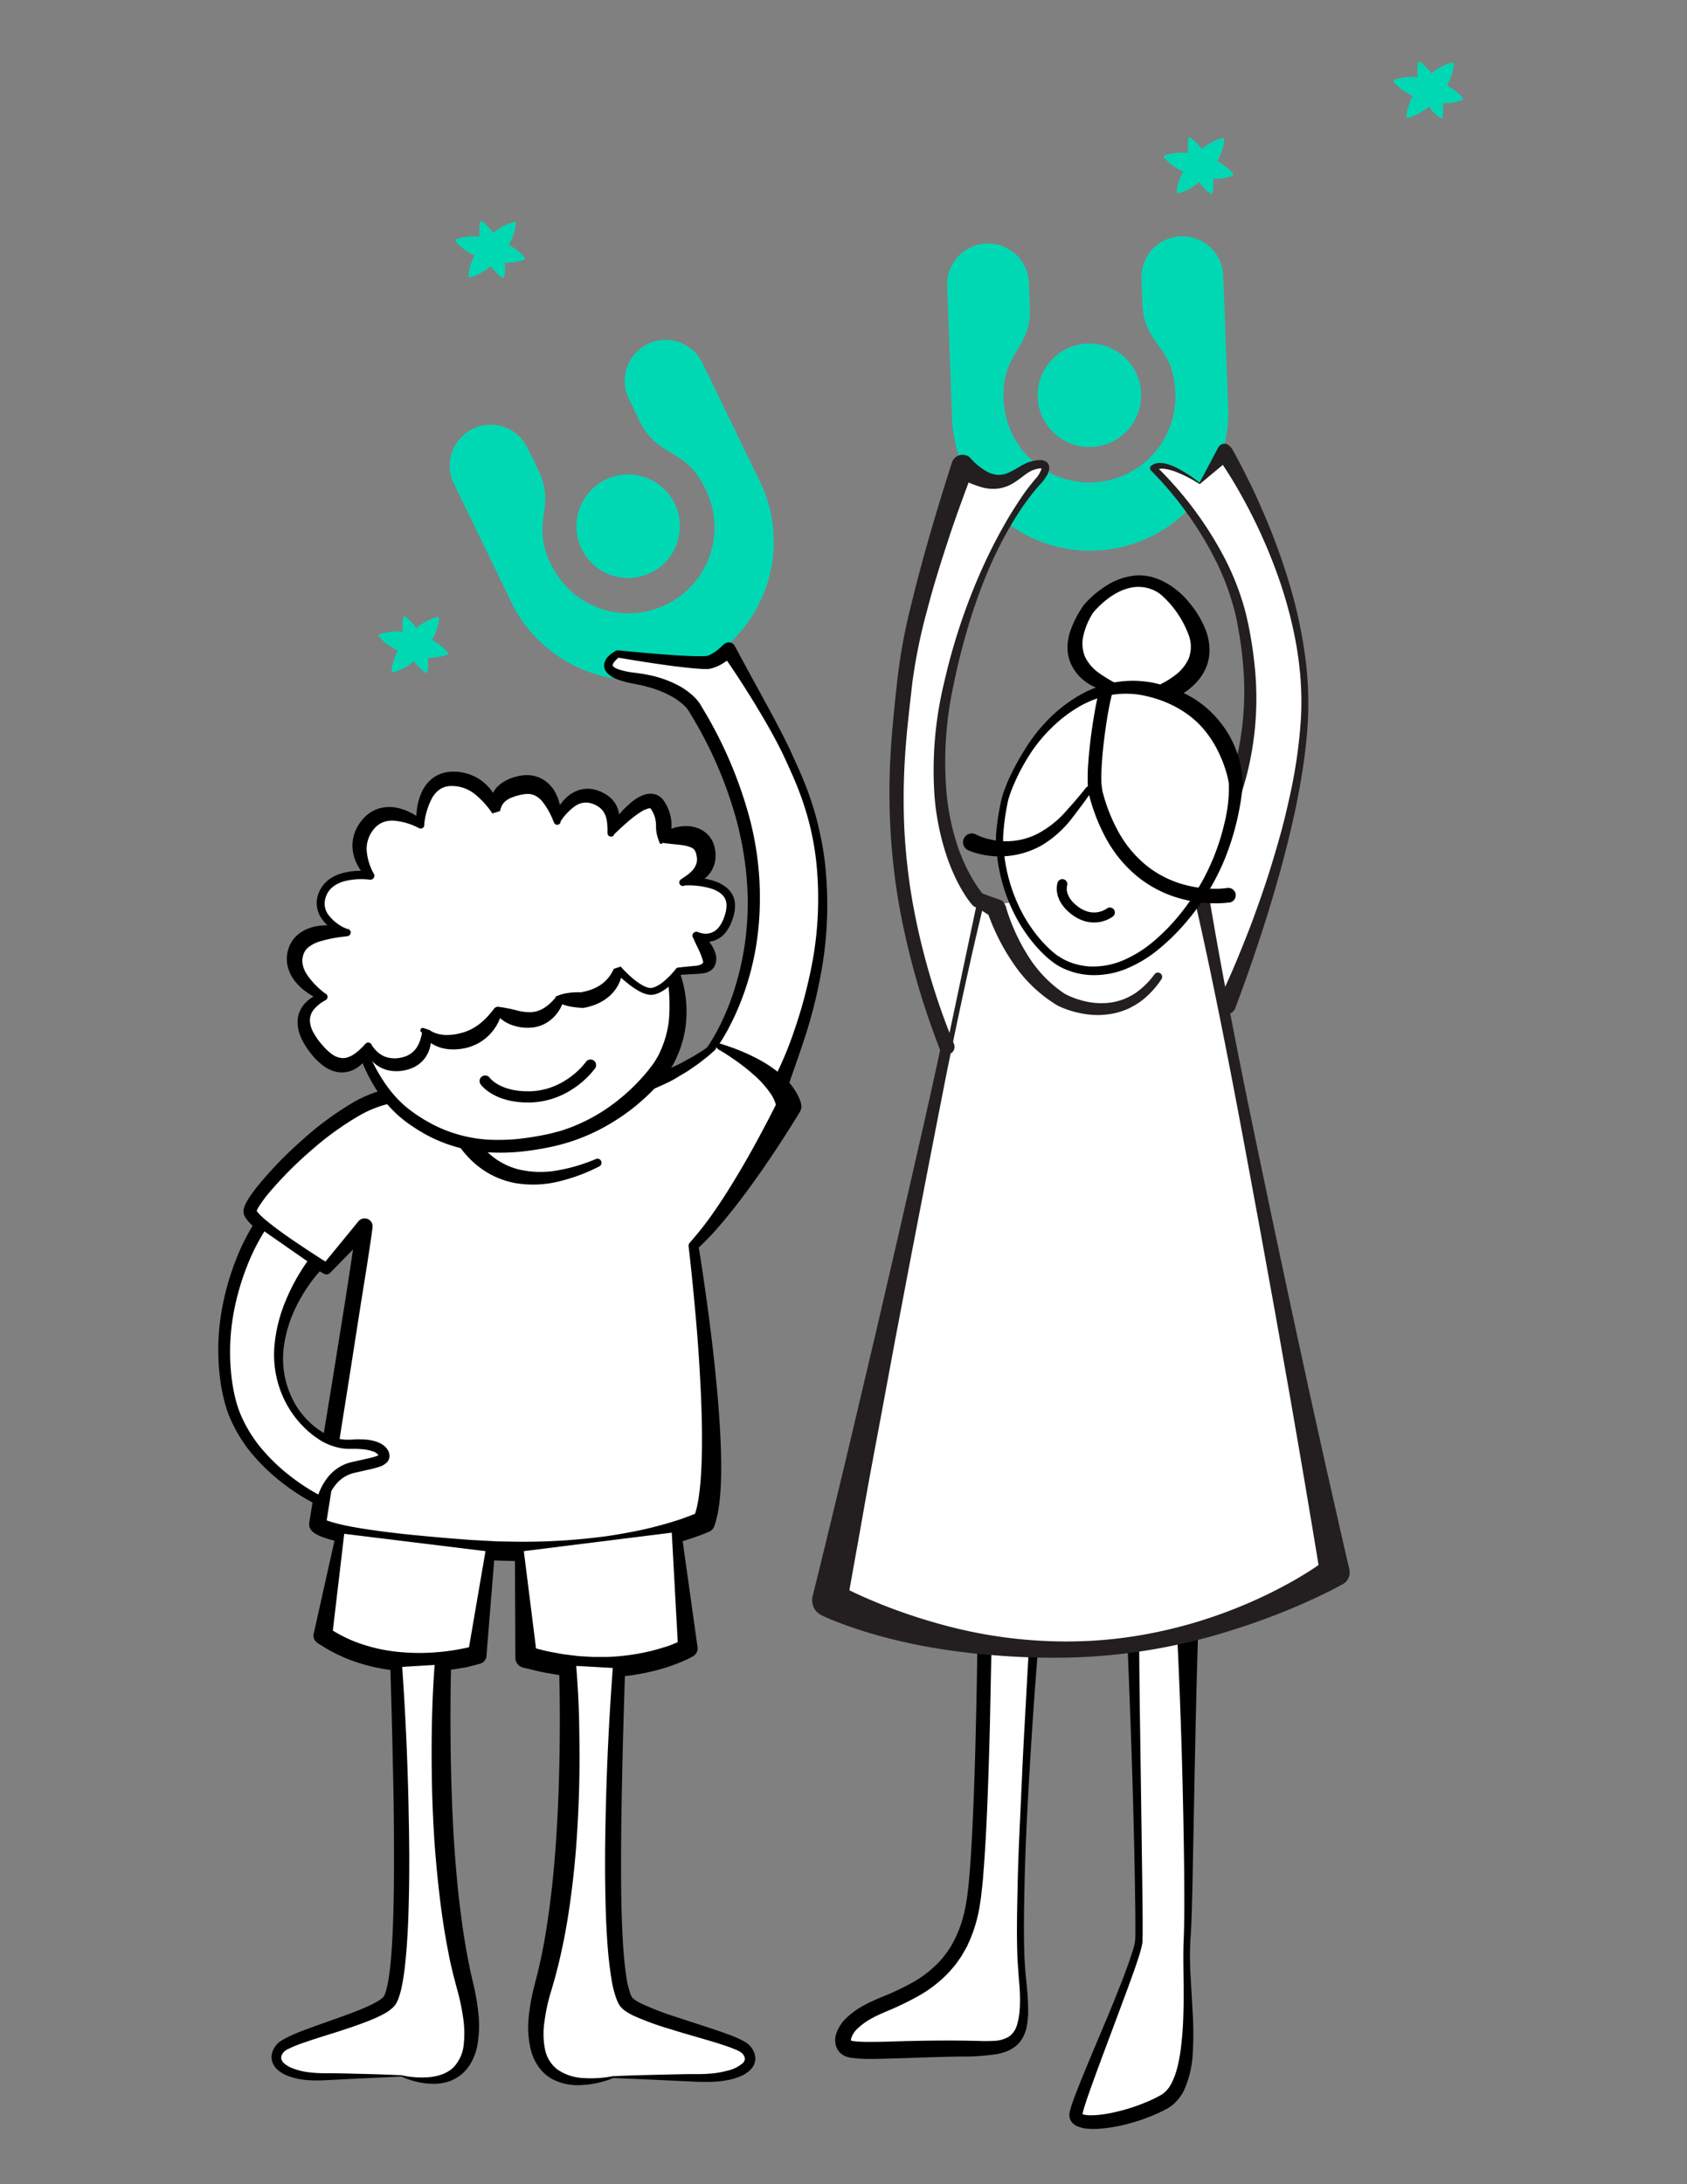
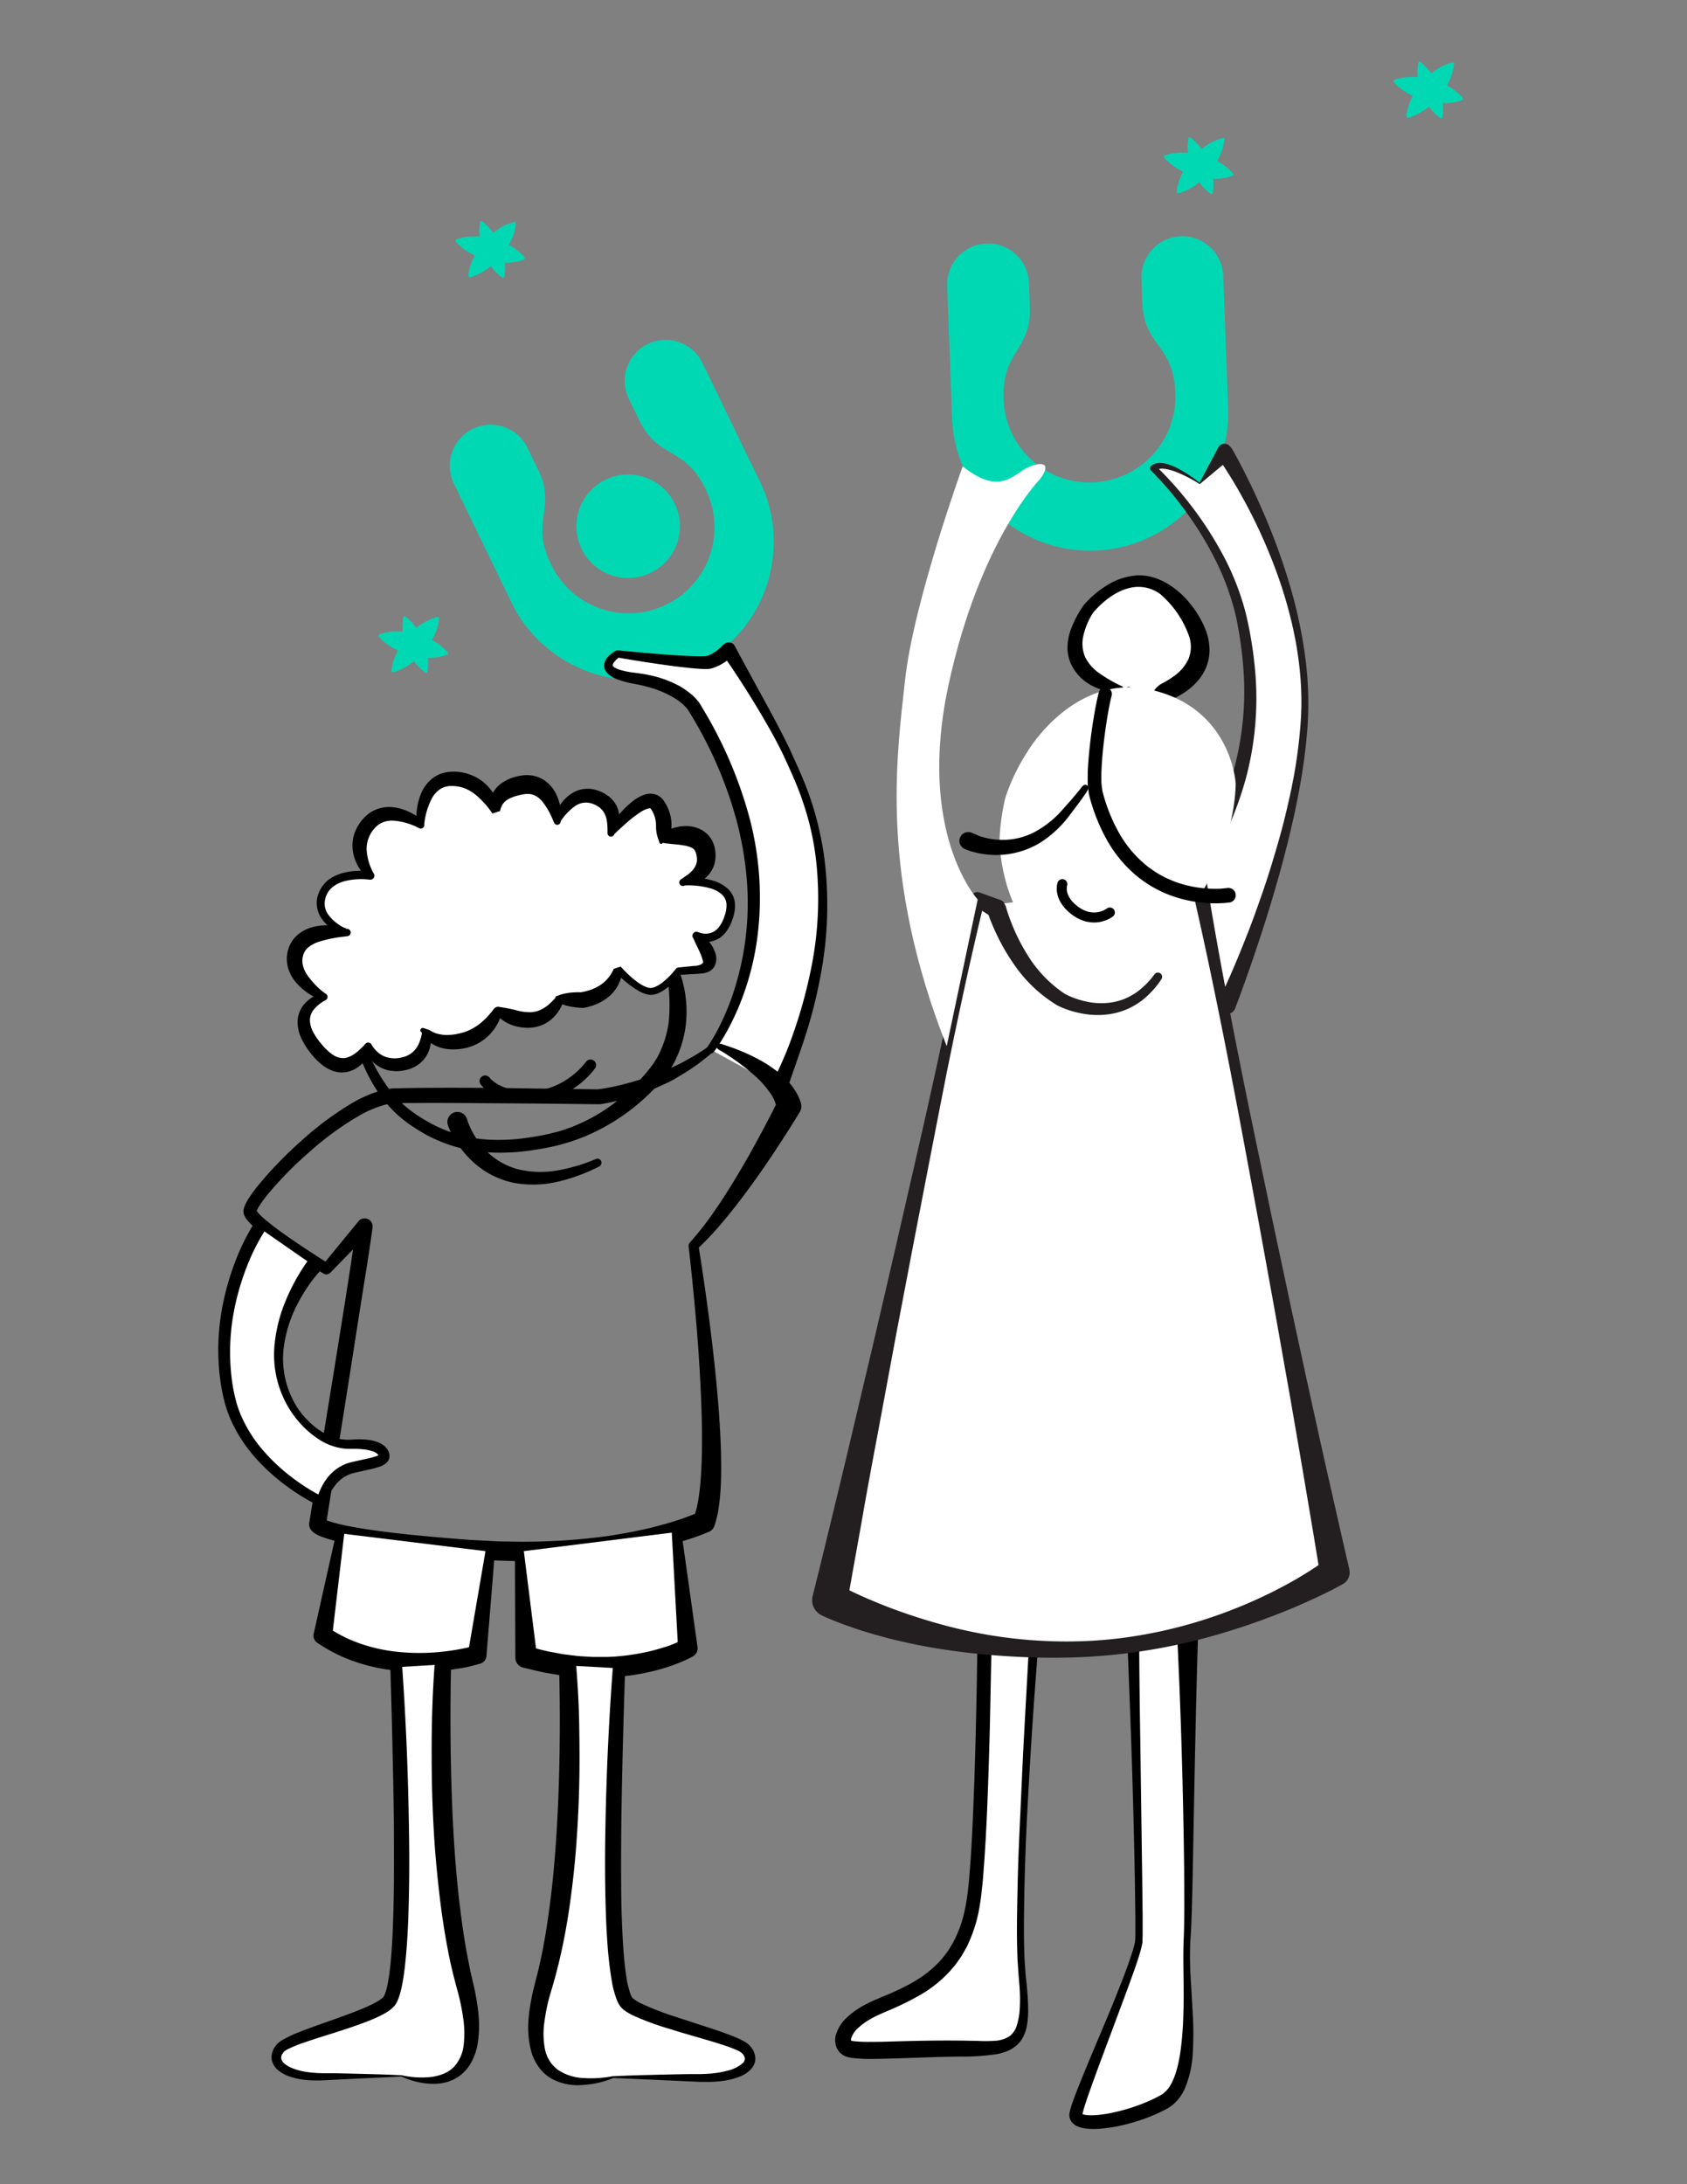
<svg xmlns="http://www.w3.org/2000/svg" id="Layer_1" data-name="Layer 1" viewBox="0 0 612 792">
  <rect x="0" y="0" width="612" height="792" fill="#808080" stroke="none" />
  <defs>
    <style>.cls-1{fill:#fff;}.cls-2{fill:#00d8b4;}.cls-3{fill:#231f20;}.cls-4,.cls-5{fill:none;stroke:#000;stroke-linecap:round;stroke-linejoin:round;}.cls-4{stroke-width:3.63px;}.cls-5{stroke-width:4.06px;}</style>
  </defs>
  <polygon class="cls-1" points="343.6 330.22 385.17 324.91 434.37 317.37 445.44 384.08 390 389.84 343.6 330.22" />
  <g id="ClubCollect_symbol" data-name="ClubCollect symbol">
    <path class="cls-2" d="M428.38,85.68h0a14.85,14.85,0,0,0-14.29,15.38l.33,8.92c.57,15.4,11.31,15,11.95,32.17a31.17,31.17,0,1,1-62.29,2.31c-.64-17.17,10.1-17.57,9.53-33l-.33-8.91A14.84,14.84,0,0,0,357.89,88.3h0a14.84,14.84,0,0,0-14.28,15.38l1.77,47.65a49.32,49.32,0,0,0,6.53,23,50.07,50.07,0,0,0,88.8-3.29,49.25,49.25,0,0,0,4.82-23.38L443.76,100A14.85,14.85,0,0,0,428.38,85.68Z" />
-     <circle class="cls-2" cx="395.22" cy="143.31" r="18.77" transform="translate(-5.04 14.74) rotate(-2.12)" />
  </g>
  <g id="ClubCollect_symbol-2" data-name="ClubCollect symbol">
    <path class="cls-2" d="M235,124.74h0a14.84,14.84,0,0,0-6.88,19.83l3.88,8c6.72,13.87,16.39,9.18,23.89,24.65a31.17,31.17,0,1,1-56.1,27.17c-7.49-15.46,2.18-20.15-4.54-34l-3.89-8a14.84,14.84,0,0,0-19.83-6.89h0a14.85,14.85,0,0,0-6.89,19.83l20.79,42.91a49.22,49.22,0,0,0,15.22,18.4,50.06,50.06,0,0,0,80-38.74,49.19,49.19,0,0,0-5-23.33l-20.8-42.93A14.84,14.84,0,0,0,235,124.74Z" />
    <circle class="cls-2" cx="227.87" cy="190.84" r="18.77" transform="translate(-60.4 118.43) rotate(-25.85)" />
  </g>
  <path class="cls-1" d="M430.65,573s1.21,113.31,0,130.18,4.82,51.83-8.44,59.06-31.94,9.65-31.94,4.82,22.3-55.44,22.9-63.28-2.44-127.16-2.44-127.16" />
  <path d="M435.32,572.94c-1.39,35.09-1.92,70.15-2.62,105.23q-.12,6.57-.31,13.16c-.05,2.19-.15,4.39-.22,6.59s-.26,4.46-.38,6.58a123.56,123.56,0,0,0,.18,13l.75,13.17a117.07,117.07,0,0,1,0,13.38,37.6,37.6,0,0,1-3.06,13.63,15.89,15.89,0,0,1-4.9,6.06l-.87.56-.44.28-.38.2c-.51.26-1,.53-1.54.78-1,.51-2.07,1-3.12,1.43a68.27,68.27,0,0,1-13,4,53.16,53.16,0,0,1-6.86.92,26.82,26.82,0,0,1-3.59,0,12.56,12.56,0,0,1-4-.85,5.13,5.13,0,0,1-2.36-1.87,3.87,3.87,0,0,1-.64-1.86,3,3,0,0,1,0-.81c0-.21.06-.5.1-.65a29.71,29.71,0,0,1,1-3.45c.75-2.13,1.55-4.18,2.37-6.23,3.27-8.18,6.73-16.23,10.11-24.32,1.7-4,3.32-8.1,4.93-12.16s3.13-8.17,4.42-12.27c.32-1,.6-2.06.81-3a19.48,19.48,0,0,0,.18-3v-6.54l-.18-13.14q-.48-26.26-1.41-52.55t-2.09-52.55a2.52,2.52,0,0,1,5-.24s0,.08,0,.12q0,26.3.44,52.59l.73,52.59.15,13.16c0,2.2,0,4.38,0,6.6l-.05,1.7c0,.29,0,.55,0,.87s-.08.64-.14.93c-.23,1.17-.52,2.25-.84,3.32-1.28,4.28-2.84,8.38-4.32,12.52l-4.6,12.34c-3.05,8.22-6.18,16.42-9.1,24.63-.73,2.05-1.44,4.11-2.07,6.15a29.38,29.38,0,0,0-.75,2.87,1.26,1.26,0,0,0,0,.16s0,.11,0,0a.92.92,0,0,0-.11-.33c-.12-.18-.05,0,.25,0a8.36,8.36,0,0,0,2.42.36,27.29,27.29,0,0,0,3-.1,47.34,47.34,0,0,0,6.15-1,68.19,68.19,0,0,0,12-3.88c1-.41,1.92-.85,2.85-1.32.47-.23.92-.47,1.38-.72l.35-.18.26-.16.52-.32a10.69,10.69,0,0,0,3.31-4c1.76-3.39,2.64-7.57,3.25-11.75a121.14,121.14,0,0,0,1-12.88c.16-4.35.14-8.73.08-13.11s-.13-8.79,0-13.25c.11-2.25.18-4.34.21-6.54s.07-4.37.06-6.56q0-6.56-.05-13.13c-.42-35-1.55-70.09-3.61-105.11h0a4.68,4.68,0,0,1,9.34-.55A3.53,3.53,0,0,1,435.32,572.94Z" />
  <path class="cls-1" d="M376.21,579s-8.34,110.41-5.4,137.4-3.43,26.5-22.57,26.5-36.31,1.47-40.24,0-2.94-9.33,10.8-15.21,31.4-12.27,34.84-40.24S357.56,573,357.56,573" />
  <path d="M378.18,579.14q-2.34,25.86-4,51.82-.82,13-1.5,25.93t-1,26c-.16,8.64-.38,17.31-.06,25.91l.05,1.61.11,1.6.23,3.19c.06,1.06.21,2.16.32,3.24s.23,2.18.31,3.27c.19,2.19.34,4.39.34,6.63a29.6,29.6,0,0,1-.59,6.88,14.35,14.35,0,0,1-1.29,3.51,10.16,10.16,0,0,1-2.52,3.11,12.68,12.68,0,0,1-3.41,2,21.85,21.85,0,0,1-3.54,1,84.36,84.36,0,0,1-13.34.89c-8.61.08-17.22.51-25.92.73-2.18.05-4.36.12-6.58.11a50.54,50.54,0,0,1-7-.4,6.61,6.61,0,0,1-1.05-.22l-.59-.17-.3-.09-.35-.16a5.32,5.32,0,0,1-1.33-.84,4.61,4.61,0,0,1-1.09-1.2c-.15-.22-.3-.45-.43-.68s-.19-.48-.28-.72a5.35,5.35,0,0,1-.22-.72l-.1-.71a5.51,5.51,0,0,1-.06-.7l0-.64a5.86,5.86,0,0,1,.19-1.24,13.84,13.84,0,0,1,4.38-6.82,29.07,29.07,0,0,1,5.87-4.13l1.55-.82,1.57-.72c1.06-.51,2-.89,3-1.32a98.76,98.76,0,0,0,11.45-5.38,41.3,41.3,0,0,0,9.62-7.42,34.36,34.36,0,0,0,6.57-10.1c3.39-7.46,4.09-16,4.74-24.56s1-17.22,1.34-25.87.58-17.29.78-26q.63-25.95.67-51.94h0a2.67,2.67,0,0,1,5.33,0v0q-.15,13-.4,26l-.53,26q-.32,13-.81,26c-.32,8.67-.75,17.35-1.39,26-.18,2.18-.3,4.34-.55,6.53s-.42,4.36-.82,6.6a52.59,52.59,0,0,1-3.61,13.11l-.7,1.57a12.36,12.36,0,0,1-.76,1.55c-.57,1-1.13,2-1.72,3l-2,2.85c-.72.91-1.5,1.77-2.25,2.66a46.26,46.26,0,0,1-10.76,8.56,106.46,106.46,0,0,1-12,5.84c-1,.43-2,.86-2.91,1.29l-1.38.64-1.32.72a23.9,23.9,0,0,0-4.72,3.34,8.63,8.63,0,0,0-2.64,3.89,1.25,1.25,0,0,0,0,.82h0s0,0,0,0,0,0,0,0h.09l.2.05a3,3,0,0,0,.53.1,45.42,45.42,0,0,0,6,.27c2.12,0,4.27,0,6.42-.09,8.63-.26,17.34-.46,26.07-.37,2.17,0,4.33.09,6.45.1A54,54,0,0,0,361,740a11,11,0,0,0,5.09-1.56,7.69,7.69,0,0,0,2.86-4.24,26,26,0,0,0,1-6,58.7,58.7,0,0,0,0-6.36c-.11-2.14-.34-4.24-.49-6.44l-.23-3.28-.11-1.65-.05-1.63c-.31-8.73-.06-17.4.12-26.08s.6-17.34,1-26,.77-17.33,1.22-26l2.87-51.95a2,2,0,0,1,3.95.22v.08Z" />
  <path class="cls-1" d="M257.77,380.56s38.91-50.4-5.84-124c0,0-4.47-8.08-21.55-10.59s-6.27-8.85-6.27-8.85,29.62,4.07,33.31,3a18.5,18.5,0,0,0,6.88-4.43s16.62,26.88,22,39c5.41,12.32,26.58,50.92-3.62,119.52" />
  <path d="M256.62,379.67a67.09,67.09,0,0,0,5.17-9.13,91,91,0,0,0,4-9.82,103.55,103.55,0,0,0,4.7-20.62,105.11,105.11,0,0,0,.43-21.13,122.91,122.91,0,0,0-3.55-20.86,148.55,148.55,0,0,0-16.74-39l-.69-1.16a4.55,4.55,0,0,0-.26-.41c-.1-.14-.18-.27-.3-.42a14.24,14.24,0,0,0-1.57-1.66,22,22,0,0,0-3.95-2.82,38.37,38.37,0,0,0-9.42-3.71c-.83-.23-1.66-.45-2.52-.6s-1.65-.35-2.61-.52a31.49,31.49,0,0,1-5.54-1.55,11,11,0,0,1-2.8-1.58,5.29,5.29,0,0,1-1.3-1.48,3.73,3.73,0,0,1-.5-2.26,5.39,5.39,0,0,1,1.79-3.21,12.29,12.29,0,0,1,2.51-1.75h0a1.15,1.15,0,0,1,.72-.16h.08c6.91.7,13.84,1.32,20.75,1.78,3.43.2,6.94.42,10.21.33.4,0,.78,0,1.11-.08a2.51,2.51,0,0,0,.71-.19,11.28,11.28,0,0,0,1.88-1,16.46,16.46,0,0,0,1.83-1.34,17.15,17.15,0,0,0,1.61-1.54h0l.64-.43a2.45,2.45,0,0,1,3.4.64,2.53,2.53,0,0,1,.13.22c3.35,6.23,6.71,12.41,10.1,18.59s6.74,12.37,9.82,18.78l2.19,4.83c.72,1.6,1.46,3.21,2.15,4.85,1.4,3.26,2.66,6.59,3.75,10a104.31,104.31,0,0,1,2.78,10.3c.77,3.48,1.42,7,1.84,10.52a136.72,136.72,0,0,1-1.64,42.48,173.91,173.91,0,0,1-5.24,20.65c-2.17,6.77-4.61,13.43-6.91,20.19a3,3,0,0,1-5.72-1.95,3.43,3.43,0,0,1,.19-.44l0,0a127.26,127.26,0,0,0,8.22-19.14,170.2,170.2,0,0,0,5.61-20,127.21,127.21,0,0,0,2.44-41.35,101.37,101.37,0,0,0-4.36-20.29q-1.6-4.94-3.66-9.73c-.68-1.6-1.4-3.19-2.12-4.79l-1.1-2.41-1.1-2.34c-3.07-6.23-6.6-12.3-10.25-18.27s-7.5-11.86-11.51-17.59l4.16.43h0a23.88,23.88,0,0,1-2.29,1.91,23.43,23.43,0,0,1-2.49,1.59,15.75,15.75,0,0,1-2.84,1.21,6.89,6.89,0,0,1-1.84.34c-.54,0-1,0-1.49,0-3.7-.14-7.12-.61-10.61-1-7-.93-13.83-2-20.71-3.18l.8-.16h0a9.57,9.57,0,0,0-1.71,1.59,2.44,2.44,0,0,0-.73,1.45.64.64,0,0,0,.16.32,2.72,2.72,0,0,0,.56.46,8.47,8.47,0,0,0,2,.84,28.36,28.36,0,0,0,4.95,1c.83.09,1.81.26,2.71.38s1.85.31,2.77.5a39.63,39.63,0,0,1,10.76,3.81,26.88,26.88,0,0,1,4.86,3.39,17.69,17.69,0,0,1,2.16,2.24c.17.2.34.44.51.67s.37.57.46.73l.68,1.16A153.55,153.55,0,0,1,272,296.93a112.79,112.79,0,0,1,2.65,43.71A98.87,98.87,0,0,1,269.21,362,93,93,0,0,1,264.76,372c-.83,1.63-1.74,3.23-2.7,4.8a52.47,52.47,0,0,1-3.14,4.63,1.45,1.45,0,0,1-2.34-1.72Z" />
  <path class="cls-1" d="M445.11,364.16s29.25-66.51,28.24-112.06-29.08-87.93-29.08-87.93l-9,11.14s-12.51-9.22-16.78-5.56c0,0,25.69,23.92,32.23,55.41,10.48,50.46-10.33,76.73-16.31,92.21L443,361.16l41.17,208.78s-39.26,26.37-92.59,28.13-90.52-17.91-90.52-17.91l53.61-254,6.87,3.41s6.33,22.68,23.37,32.94c0,0,21.25,11.86,35.23-8.33" />
  <path class="cls-3" d="M442.11,362.84c3.75-7.75,7.14-15.83,10.31-23.93,1.6-4,3.08-8.14,4.53-12.24s2.84-8.24,4.12-12.4,2.51-8.34,3.66-12.53,2.15-8.44,3.09-12.69a182.46,182.46,0,0,0,3.92-25.74c1.48-17.29-1.58-34.71-7-51.17a190.78,190.78,0,0,0-9.92-24c-1.91-3.89-4-7.7-6.14-11.44-1.1-1.87-2.22-3.71-3.38-5.54s-2.38-3.63-3.58-5.29h0l4.85.23-11.24,9.37h0a.18.18,0,0,1-.24,0h0a50,50,0,0,0-8.15-4.23,19.4,19.4,0,0,0-4.27-1.21c-1.4-.21-2.82-.05-3.45.65h0l0-1.81a131.71,131.71,0,0,1,24.44,32.36,95.26,95.26,0,0,1,7.68,18.95c.48,1.64.87,3.32,1.24,5s.7,3.32,1,5c.59,3.35,1.11,6.71,1.45,10.1A112.67,112.67,0,0,1,452.3,281a123.25,123.25,0,0,1-6.85,19.33c-1.38,3.12-2.85,6.17-4.31,9.19s-2.9,6-4,8.92h0l.14-1.64c3.38,21.2,7.34,42.29,11.48,63.33s8.61,42,13,63l6.71,31.48,6.83,31.45c2.33,10.47,4.61,20.95,7,31.41s4.71,20.94,7.18,31.39h0l.1.79a4.79,4.79,0,0,1-2.38,4.73c-1.05.59-1.92,1-2.86,1.54s-1.85.95-2.77,1.4c-1.85.92-3.69,1.81-5.55,2.65-3.72,1.7-7.45,3.33-11.24,4.81-7.53,3-15.22,5.62-23,7.9a212.88,212.88,0,0,1-47.72,8.12c-8.07.42-16.14.39-24.21,0s-16.15-1.09-24.2-2.21a208.56,208.56,0,0,1-24-4.71c-3.95-1.05-7.9-2.19-11.8-3.52-1.95-.67-3.9-1.36-5.84-2.12-1-.37-1.94-.76-2.92-1.16l-1.47-.64c-.5-.22-.95-.42-1.56-.72h0l-.31-.17a6.07,6.07,0,0,1-2.95-6.78c2.64-10.49,5.17-21,7.72-31.53s5.06-21,7.55-31.57l7.46-31.59,7.34-31.62,7.24-31.63,3.61-15.82,3.52-15.84c4.63-21.13,9.06-42.31,12.87-63.61a2.52,2.52,0,0,1,2.93-2.05,3,3,0,0,1,.6.18l.16.08h0l7.26,2.63a2.19,2.19,0,0,1,1.17,1l.63,1.17h0c.36,1.39.9,3,1.44,4.49s1.17,3,1.82,4.49a67.87,67.87,0,0,0,4.54,8.56,45.34,45.34,0,0,0,13,13.84l.48.32s.26.15.4.23l1,.5c.71.33,1.43.63,2.17.9a30.84,30.84,0,0,0,4.53,1.3,25.05,25.05,0,0,0,9.29.24,23.32,23.32,0,0,0,4.46-1.26,25.5,25.5,0,0,0,4.11-2.22,29.32,29.32,0,0,0,6.76-6.72h0a1.54,1.54,0,0,1,2.52,1.76,32.73,32.73,0,0,1-7.21,7.85,28.23,28.23,0,0,1-4.67,2.81,26.51,26.51,0,0,1-5.2,1.75,29.24,29.24,0,0,1-10.87.25,35.12,35.12,0,0,1-5.27-1.25c-.87-.27-1.72-.58-2.57-.92-.42-.17-.84-.36-1.27-.55l-.72-.36-.59-.36a50.82,50.82,0,0,1-15.33-14.79,74.54,74.54,0,0,1-5.39-9.1q-1.18-2.37-2.22-4.8c-.69-1.66-1.31-3.23-1.9-5.08h0l1.8,2.17-6.49-4.19h0l3.69-1.79c-5.13,21-9.63,42.18-13.94,63.38L340.1,406,337,421.92l-6.16,31.87-6.07,31.88-5.93,31.91c-2,10.64-4,21.27-5.86,31.93s-3.85,21.3-5.68,32l-3.26-7h0c.27.16.72.4,1.11.61l1.23.64c.83.43,1.68.85,2.53,1.26,1.71.83,3.45,1.62,5.21,2.39,3.53,1.52,7.1,3,10.74,4.31a203.26,203.26,0,0,0,22.33,6.78,169.41,169.41,0,0,0,46.61,4.56,157.53,157.53,0,0,0,23.31-2.74,168,168,0,0,0,22.69-6,174.85,174.85,0,0,0,21.64-9c3.48-1.76,6.93-3.58,10.25-5.58,1.66-1,3.31-2,4.92-3.08q1.2-.8,2.37-1.62c.76-.53,1.58-1.13,2.2-1.62L478.89,571h0c-1.68-10.6-3.49-21.17-5.27-31.76s-3.62-21.15-5.44-31.72l-5.62-31.69-5.75-31.67c-3.91-21.09-7.76-42.2-11.91-63.25s-8.5-42.05-13.43-62.95a2.6,2.6,0,0,1,.09-1.49l.06-.14h0C433,313,434.53,310,436,307s3-5.94,4.43-8.93a118,118,0,0,0,7-18.38,108.16,108.16,0,0,0,3.49-39c-.26-3.29-.7-6.56-1.2-9.83-.25-1.64-.57-3.26-.86-4.89s-.65-3.21-1.08-4.79a92.46,92.46,0,0,0-7-18.41,123.19,123.19,0,0,0-10.34-16.93,125.13,125.13,0,0,0-12.82-15.16l-.06-.06a1.18,1.18,0,0,1,0-1.66l.11-.09h0a4.83,4.83,0,0,1,2.81-1,9.14,9.14,0,0,1,2.6.3,21.54,21.54,0,0,1,4.48,1.81,51.53,51.53,0,0,1,7.79,5.2l-.26,0h0l6.86-12.92a2.55,2.55,0,0,1,3.45-1.06,2.58,2.58,0,0,1,.66.51l.73.78h0c1.18,2,2.2,3.94,3.24,5.92s2,3.94,3,5.93c2,4,3.78,8,5.53,12.05a230.59,230.59,0,0,1,9.07,24.85,172,172,0,0,1,5.71,25.81,127,127,0,0,1,1,26.43c-1.27,17.62-5.14,34.86-9.74,51.8q-3.51,12.7-7.65,25.24c-2.76,8.36-5.64,16.62-8.8,24.94a3.28,3.28,0,1,1-6.13-2.32,2,2,0,0,1,.11-.26Z" />
  <path class="cls-1" d="M406.64,250S379.22,245,394.77,221c0,0,19.07-24.17,36.21,1.88,14.77,22.47-12.51,29.7-12.51,29.7l-9.23-2.3" />
  <path d="M406.42,251.22a19.71,19.71,0,0,1-5.22-.66,22.2,22.2,0,0,1-5-1.9,16.83,16.83,0,0,1-7.79-8.16,14.47,14.47,0,0,1-1.15-5.8,19.1,19.1,0,0,1,.91-5.56,37.66,37.66,0,0,1,4.74-9.37l0-.07.08-.1a36.37,36.37,0,0,1,8.42-7.26,23.58,23.58,0,0,1,10.75-3.67,17.9,17.9,0,0,1,5.87.6,23,23,0,0,1,5.38,2.31,29.89,29.89,0,0,1,8.48,7.5A35,35,0,0,1,437.6,229a20.37,20.37,0,0,1,1.16,6.07,16.28,16.28,0,0,1-1,6.41,17.93,17.93,0,0,1-3.3,5.48,23.41,23.41,0,0,1-4.56,4,32.34,32.34,0,0,1-5.1,2.75,7.12,7.12,0,0,1-2.78.73,6.07,6.07,0,0,1-3.21-.72h0a1.31,1.31,0,0,1-.59,0h0L409,251.4a1.21,1.21,0,0,1,.58-2.34l9.23,2.29h-.6a7.2,7.2,0,0,1,1.73-2.39,8,8,0,0,1,2-1.33,29.66,29.66,0,0,0,3.91-2.45,15.77,15.77,0,0,0,5.33-6.29,11.88,11.88,0,0,0,.26-8,36,36,0,0,0-10.48-15.43,13.26,13.26,0,0,0-8.48-2.64c-6.1.25-11.93,4.63-16,9.43l.12-.17a26.25,26.25,0,0,0-3.55,8.29,12.56,12.56,0,0,0,.59,7.83,15.44,15.44,0,0,0,5.29,6,52,52,0,0,0,7.93,4.58l.09,0a1.23,1.23,0,0,1,.56,1.65A1.21,1.21,0,0,1,406.42,251.22Z" />
  <path class="cls-1" d="M372.7,272.62s17.07-29.3,45.64-22.32,29.93,33.81,29.93,33.81.55,28.85-23.18,53.41c-23.93,24.76-42,10.36-42,10.36s-18.37-12.24-20.41-41.34c-.4-5.73,1.49-15.48,2.12-17.54A71.66,71.66,0,0,1,372.7,272.62Z" />
-   <path d="M371.65,272a59.09,59.09,0,0,1,8.16-10.61,52.42,52.42,0,0,1,10.47-8.48A40.18,40.18,0,0,1,403,247.7a37.71,37.71,0,0,1,13.89-.37,29.42,29.42,0,0,1,3.41.7c1.12.26,2.23.59,3.33.95s2.18.79,3.28,1.18,2.15.91,3.18,1.48a35.48,35.48,0,0,1,6,3.77,34.86,34.86,0,0,1,5.19,4.82,37.42,37.42,0,0,1,9.05,18.84c.19,1.15.34,2.31.44,3.49l.05.91a7.64,7.64,0,0,1,0,1.07c0,.6-.09,1.17-.15,1.74a95.24,95.24,0,0,1-6.69,26,84.62,84.62,0,0,1-14.11,22.58,77.51,77.51,0,0,1-9.56,9.35,46.13,46.13,0,0,1-11.55,7,30.87,30.87,0,0,1-13.46,2.34,27.12,27.12,0,0,1-6.78-1.31,26.34,26.34,0,0,1-3.21-1.31,18.82,18.82,0,0,1-3.07-1.85l.1.07a34.81,34.81,0,0,1-4.17-3.56,48.54,48.54,0,0,1-3.61-4,56.12,56.12,0,0,1-5.91-8.9A62.27,62.27,0,0,1,362,312.47c-.26-1.76-.46-3.52-.59-5.28a33.55,33.55,0,0,1,0-5.4A85.35,85.35,0,0,1,363,291.31c.18-.88.37-1.72.63-2.65s.55-1.7.87-2.53c.62-1.67,1.31-3.31,2.07-4.9A83.85,83.85,0,0,1,371.65,272Zm2.1,1.31a73.83,73.83,0,0,0-5,9q-1.09,2.33-2,4.72c-.3.79-.55,1.6-.81,2.4s-.39,1.61-.56,2.44A83.37,83.37,0,0,0,364,302a31.15,31.15,0,0,0,0,5c.14,1.7.34,3.4.6,5.08A59.42,59.42,0,0,0,371,331.34a53.27,53.27,0,0,0,5.67,8.42,46.37,46.37,0,0,0,3.42,3.72,32.49,32.49,0,0,0,3.77,3.2l.05,0,.05,0a17.14,17.14,0,0,0,2.55,1.5,23.52,23.52,0,0,0,2.85,1.14,23.85,23.85,0,0,0,6,1.12,27.79,27.79,0,0,0,12.1-2.23,43.08,43.08,0,0,0,10.71-6.61,70.67,70.67,0,0,0,9-9,81.58,81.58,0,0,0,17-34A53.87,53.87,0,0,0,445.82,286c0-.52,0-1,0-1.53a3.2,3.2,0,0,0-.06-.56l-.13-.72c-.18-1-.42-2-.7-2.95s-.6-1.94-.94-2.9-.72-1.9-1.13-2.82a40.4,40.4,0,0,0-6.27-10.21c-5.19-6.06-12.64-10.07-20.67-11.89a32.2,32.2,0,0,0-12.14-.53,35,35,0,0,0-11.69,4,49.35,49.35,0,0,0-10.12,7.56A55.94,55.94,0,0,0,373.75,273.28Z" />
  <path d="M445.87,327.24c-.89.13-1.58.19-2.35.23s-1.49.08-2.23.08c-1.49,0-3,0-4.44-.17a47.23,47.23,0,0,1-8.72-1.58,42.86,42.86,0,0,1-15.72-8.14A46.46,46.46,0,0,1,401.24,304a66.88,66.88,0,0,1-6.25-16.2v0a1.55,1.55,0,0,1,0-.21l-.3-2.28-.1-1.28c0-.42,0-.81,0-1.22,0-1.6,0-3.14.11-4.68.18-3.06.47-6.08.82-9.09s.78-6,1.28-9,1.05-6,1.83-9a2.4,2.4,0,1,1,4.65,1.2v0c-.7,2.75-1.23,5.67-1.7,8.58s-.86,5.85-1.2,8.79-.59,5.88-.75,8.8c-.07,1.45-.12,2.91-.08,4.3,0,.35,0,.7,0,1l.09,1,.29,2.18-.05-.25a62,62,0,0,0,5.84,14.95,41.46,41.46,0,0,0,10,12.1,37.57,37.57,0,0,0,13.86,7.09,41.62,41.62,0,0,0,7.76,1.36c1.31.12,2.63.14,3.94.13.65,0,1.3,0,1.95-.07s1.33-.11,1.82-.19h.1a2.66,2.66,0,1,1,.77,5.26Z" />
-   <path d="M354.21,302.67c.24.13.73.35,1.13.51s.87.33,1.31.5a27.84,27.84,0,0,0,2.75.75,24.76,24.76,0,0,0,5.7.61,25.11,25.11,0,0,0,11.21-2.67,36,36,0,0,0,9.51-7.23q2.13-2.36,4.22-4.74l2-2.39,1-1.21.45-.59.2-.28a.74.74,0,0,1,.09-.12l.48-.45a1.13,1.13,0,0,1,1.59.05,1.12,1.12,0,0,1,.21,1.2,5.45,5.45,0,0,1-.27.59l-.23.39-.46.71-.94,1.34c-.62.87-1.25,1.74-1.89,2.59-1.28,1.72-2.57,3.41-3.87,5.1a39.94,39.94,0,0,1-10,8.9,30.86,30.86,0,0,1-20,4,31.35,31.35,0,0,1-3.45-.67c-.58-.16-1.15-.29-1.72-.49a17.82,17.82,0,0,1-1.82-.68h0a3.2,3.2,0,1,1,2.56-5.86Z" />
+   <path d="M354.21,302.67c.24.13.73.35,1.13.51a27.84,27.84,0,0,0,2.75.75,24.76,24.76,0,0,0,5.7.61,25.11,25.11,0,0,0,11.21-2.67,36,36,0,0,0,9.51-7.23q2.13-2.36,4.22-4.74l2-2.39,1-1.21.45-.59.2-.28a.74.74,0,0,1,.09-.12l.48-.45a1.13,1.13,0,0,1,1.59.05,1.12,1.12,0,0,1,.21,1.2,5.45,5.45,0,0,1-.27.59l-.23.39-.46.71-.94,1.34c-.62.87-1.25,1.74-1.89,2.59-1.28,1.72-2.57,3.41-3.87,5.1a39.94,39.94,0,0,1-10,8.9,30.86,30.86,0,0,1-20,4,31.35,31.35,0,0,1-3.45-.67c-.58-.16-1.15-.29-1.72-.49a17.82,17.82,0,0,1-1.82-.68h0a3.2,3.2,0,1,1,2.56-5.86Z" />
  <path class="cls-4" d="M402.63,330.88s-5.9,4.68-13.08-1c-5.82-4.62-4.16-9.29-4.16-9.29" />
-   <path class="cls-1" d="M217,397.75s23.75-2.58,42.75-18.81c0,0,23.36,9.1,26.52,22.16,0,0-19,35.24-34.64,50.68,0,0,11.68,80.75,3.77,100.15,0,0-29.69,14.25-85.12,9.9s-55-9.11-55-9.11,15.83-97.78,17-108.07l-13.86,15.44S91.89,444.25,90.7,439.5s33.65-41.62,52.65-42.18S217,397.75,217,397.75Z" />
  <path d="M216.86,395l1.17-.16,1.4-.22c.94-.15,1.87-.34,2.81-.53,1.87-.39,3.73-.85,5.58-1.35a96.5,96.5,0,0,0,10.94-3.6c1.81-.66,3.55-1.47,5.32-2.23s3.49-1.65,5.16-2.62c.84-.47,1.7-.91,2.53-1.4l2.46-1.54c.83-.5,1.62-1.06,2.4-1.63l1.18-.85a1.74,1.74,0,0,1,1.81-.12.17.17,0,0,0,.14,0l.05,0a2.76,2.76,0,0,1,2.45,0c.72.22,1.45.46,2.16.71,1.44.5,2.86,1,4.28,1.61a67.34,67.34,0,0,1,8.32,4.08,43.07,43.07,0,0,1,7.75,5.79,24.91,24.91,0,0,1,3.35,4,18.79,18.79,0,0,1,2.47,5.11h0l0,.17a4,4,0,0,1-.45,3c-2.72,4.5-5.49,8.83-8.34,13.16s-5.78,8.6-8.82,12.8-6.16,8.35-9.49,12.35A116.72,116.72,0,0,1,252.86,453h0l.5-1.49c1.36,8.32,2.56,16.64,3.67,25s2.08,16.72,2.88,25.12,1.43,16.84,1.65,25.36c.1,4.26.11,8.55-.14,12.89-.14,2.18-.32,4.37-.66,6.6l-.27,1.69c-.09.56-.24,1.14-.37,1.71a28.63,28.63,0,0,1-1,3.54h0a3.54,3.54,0,0,1-1.86,2l-.11,0c-.46.21-.8.35-1.18.51s-.75.3-1.12.45c-.73.29-1.47.56-2.2.81-1.46.54-2.93,1-4.4,1.46s-2.94.86-4.42,1.27l-4.44,1.11c-5.93,1.4-11.92,2.38-17.92,3.19A235.2,235.2,0,0,1,185.28,566l-4.51-.13c-1.51-.06-3-.19-4.51-.28-3-.21-6-.36-9-.66-5.95-.52-11.89-1.09-17.83-1.76s-11.88-1.45-17.83-2.43c-3-.51-6-1-9-1.77-1.5-.35-3-.75-4.56-1.26l-1.17-.41-1.22-.51a15.39,15.39,0,0,1-1.36-.73c-.29-.21-.54-.38-.85-.64a5.88,5.88,0,0,1-.58-.64,3.09,3.09,0,0,1-.39-.64,3.25,3.25,0,0,1-.18-.43,3.4,3.4,0,0,1-.12-.51,3.14,3.14,0,0,1,0-.75,1.49,1.49,0,0,1,0-.21v0l8.8-54,4.33-27,2.08-13.51c.66-4.47,1.38-9.05,1.93-13.42l5.07,2.28h0L119.9,461.42l-.13.12a1.88,1.88,0,0,1-2.38.26h0c-6.47-3.75-12.77-7.68-18.93-12-1.53-1.09-3.06-2.21-4.56-3.42-.74-.61-1.49-1.22-2.22-1.9a17.27,17.27,0,0,1-2.2-2.34,6.21,6.21,0,0,1-1.06-2,4,4,0,0,1,0-1.74,6.27,6.27,0,0,1,.3-1,16.88,16.88,0,0,1,1.52-2.89,54.69,54.69,0,0,1,3.44-4.7,144,144,0,0,1,15.75-16.25A114,114,0,0,1,127.7,400a44.7,44.7,0,0,1,10.85-4.66,23.3,23.3,0,0,1,3.08-.59c.52-.07,1.07-.1,1.61-.13l1.41,0c1.87-.06,3.73-.09,5.59-.11,7.45-.1,14.87-.09,22.29-.06s14.84.15,22.26.26Zm.25,5.41-22.4-.26L172.49,400c-7.4-.06-14.8-.1-22.19-.05-1.84,0-3.68,0-5.52.08l-1.37,0c-.38,0-.76,0-1.16.08a17,17,0,0,0-2.38.43,39.78,39.78,0,0,0-9.56,4,109.11,109.11,0,0,0-17.54,12.71,137.62,137.62,0,0,0-15.35,15.48A48,48,0,0,0,94.25,437a12.29,12.29,0,0,0-1.11,2,2,2,0,0,0-.1.28.92.92,0,0,0,0-.36c0-.08,0,.14.26.4a12.86,12.86,0,0,0,1.59,1.73c.61.59,1.29,1.17,2,1.74,1.37,1.14,2.81,2.24,4.28,3.32,2.94,2.16,6,4.24,9.05,6.26s6.17,4.06,9.28,6h0l-2.5.38,13.16-16.06h0l0,0a2.91,2.91,0,0,1,5,2.33c-.6,4.66-1.32,9.1-2,13.63L131,472.14l-4.22,27-8.56,54,0-.24a2.6,2.6,0,0,0,0-.68c0-.24-.11-.46-.1-.44a2.65,2.65,0,0,0-.11-.3c-.08-.18-.27-.43-.25-.42a.83.83,0,0,0-.2-.22s0,0,0,0c.17.08.36.19.61.3l.83.34,1,.31c1.27.4,2.64.76,4,1.07,2.78.64,5.66,1.12,8.55,1.58,5.79.88,11.64,1.59,17.52,2.17s11.77,1.1,17.67,1.55c3,.26,5.88.37,8.81.54,1.47.07,2.93.18,4.4.22l4.39.07a224.62,224.62,0,0,0,35-2c5.76-.88,11.49-1.92,17.11-3.35l4.18-1.13c1.39-.41,2.76-.83,4.13-1.26s2.72-.91,4-1.42c.67-.24,1.32-.5,2-.77l1-.39.85-.39-2,2.09h0a21,21,0,0,0,.83-2.47c.12-.45.26-.87.36-1.34l.29-1.42c.38-1.9.63-3.89.85-5.9.41-4,.59-8.14.68-12.27.16-8.27-.1-16.62-.52-25s-1-16.69-1.75-25-1.56-16.69-2.54-25v0a1.81,1.81,0,0,1,.5-1.47h0a113.62,113.62,0,0,0,9.26-11.92c2.89-4.16,5.56-8.48,8.18-12.84s5.1-8.79,7.52-13.27,4.79-9,7-13.51l-.41,3.16h0a14.9,14.9,0,0,0-2.81-6.29,35.59,35.59,0,0,0-5.5-6,71.89,71.89,0,0,0-6.78-5.35c-1.19-.85-2.41-1.66-3.65-2.45-.62-.39-1.25-.78-1.88-1.15a2.94,2.94,0,0,1-1.65-1.76l.19,0a1.62,1.62,0,0,1-.5,1.72l-1.13,1c-.75.68-1.5,1.34-2.31,1.94l-2.38,1.85c-.82.6-1.66,1.15-2.48,1.73-1.64,1.2-3.41,2.15-5.13,3.21s-3.55,2-5.38,2.79a89.58,89.58,0,0,1-11.3,4.4q-2.91.87-5.88,1.57c-1,.22-2,.44-3,.63l-1.52.28-.77.12C217.83,400.36,217.63,400.4,217.11,400.45Z" />
  <path d="M169.46,405.91c0,.12.13.43.21.66s.18.51.28.77c.2.51.42,1,.66,1.54a28.82,28.82,0,0,0,1.59,3,28.27,28.27,0,0,0,4.15,5.38A25.25,25.25,0,0,0,188,424a34.71,34.71,0,0,0,14.09.42,62.62,62.62,0,0,0,14.09-4.16h0a1.48,1.48,0,0,1,1.93.81,1.5,1.5,0,0,1-.71,1.88,65.82,65.82,0,0,1-14.55,5.42,39.05,39.05,0,0,1-16,.61,30.8,30.8,0,0,1-14.76-7.24,35.43,35.43,0,0,1-5.54-6.2,38.62,38.62,0,0,1-2.2-3.53c-.34-.61-.66-1.23-1-1.87-.15-.32-.3-.65-.44-1s-.27-.64-.44-1.12l0-.11a3.63,3.63,0,0,1,6.84-2.42C169.39,405.66,169.43,405.79,169.46,405.91Z" />
  <path class="cls-1" d="M113.89,459s-23.22,27.14-7.15,52.16c0,0,8.31,13.18,20.55,12.5S140,527.94,139,528.81c-1.42,1.25-2,1.29-11,3.31s-11.38,12.37-11.38,12.37S89,531.85,83.18,506.83c-6.07-26.11,3.9-50.92,10.79-61.67" />
  <path d="M116.08,460.92c-.75.8-1.6,1.81-2.35,2.78s-1.5,2-2.2,3.06a55.92,55.92,0,0,0-3.83,6.52,46.82,46.82,0,0,0-4.62,14.29,32.95,32.95,0,0,0,4.11,21.73,28.05,28.05,0,0,0,4.61,5.9c3.52,3.54,8,6.28,12.71,6.76a15,15,0,0,0,1.77.08l.87,0,1-.07a31.77,31.77,0,0,1,4.14,0,17.28,17.28,0,0,1,4.31.81,9.27,9.27,0,0,1,2.2,1.07,5.93,5.93,0,0,1,2,2.14,4.32,4.32,0,0,1,.48,1.7,3.36,3.36,0,0,1-.62,2.23,3.83,3.83,0,0,1-.68.67c-.17.13-.33.27-.53.4a6.2,6.2,0,0,1-1.21.65,29.5,29.5,0,0,1-4.09,1.16l-3.84.87-1.91.43a12.09,12.09,0,0,0-1.58.5,12.37,12.37,0,0,0-5.29,4.07,19.22,19.22,0,0,0-1.89,3,20.08,20.08,0,0,0-1.32,3.26h0v0a1.74,1.74,0,0,1-2.1,1.29,2.06,2.06,0,0,1-.35-.12,76.69,76.69,0,0,1-12.67-7.81,72,72,0,0,1-10.91-10.11,53.05,53.05,0,0,1-8.21-12.58,41.86,41.86,0,0,1-2.58-7.13A64.94,64.94,0,0,1,80,501.13a83.49,83.49,0,0,1,1.15-29.61,95.25,95.25,0,0,1,4.25-14.22A78.31,78.31,0,0,1,92,443.89a2.36,2.36,0,0,1,4,2.51v0A74.19,74.19,0,0,0,89.66,459a91,91,0,0,0-4.17,13.51,79.08,79.08,0,0,0-1.35,28,60.32,60.32,0,0,0,1.33,6.89,37.72,37.72,0,0,0,2.26,6.51,49.43,49.43,0,0,0,7.47,11.73,68,68,0,0,0,10.22,9.69,73.47,73.47,0,0,0,11.89,7.54l-2.45,1.21h0a21.21,21.21,0,0,1,1.41-4.07,20.43,20.43,0,0,1,2.17-3.71,15.94,15.94,0,0,1,6.91-5.45,16.35,16.35,0,0,1,2.16-.67l1.91-.43,3.82-.85a26.52,26.52,0,0,0,3.45-.95,2,2,0,0,0,.52-.27,2.77,2.77,0,0,0,.25-.19c.07,0,.32-.3,0,0s-.14.35-.15.36a.57.57,0,0,0,0-.17,3.68,3.68,0,0,0-2-1.38,13.78,13.78,0,0,0-3.36-.75,29.89,29.89,0,0,0-3.69-.19h-2a18.9,18.9,0,0,1-2.14-.19,21.31,21.31,0,0,1-7.9-2.91,32.93,32.93,0,0,1-6.37-5.16,35.39,35.39,0,0,1-5-6.43,37.44,37.44,0,0,1-5.2-23.53,54.58,54.58,0,0,1,4.08-15.71,71.45,71.45,0,0,1,3.54-7.32c.66-1.19,1.35-2.36,2.08-3.51s1.45-2.27,2.37-3.48a2.9,2.9,0,0,1,4.62,3.5,1.59,1.59,0,0,1-.2.24Z" />
  <path class="cls-1" d="M245.45,555.52l4.1,42.06s-22.87,13.32-58.61,3.33l-2.47-38.27" />
  <path d="M247.17,555.35l5.88,41.89a3.3,3.3,0,0,1-1.55,3.28l-.18.1h0c-.4.24-.68.37-1,.54s-.62.31-.93.46c-.62.31-1.23.57-1.84.83-1.23.54-2.47,1-3.72,1.45s-2.49.87-3.76,1.21l-1.89.54-1.92.46a87.48,87.48,0,0,1-15.51,2.16c-1.3.05-2.6.05-3.91.08-.65,0-1.3,0-2,0l-1.95-.09c-1.3-.06-2.61-.1-3.9-.2l-3.88-.41-1.94-.21-1.92-.33-3.84-.66c-2.55-.51-5.05-1.18-7.58-1.76h0l-.32-.1a3.62,3.62,0,0,1-2.55-3.44l-.16-38.41a1.63,1.63,0,0,1,3.24-.21l4.78,38.11L192,597.12h0c2.34.56,4.66,1.22,7,1.72l3.54.66,1.78.33,1.78.22,3.58.44c1.19.1,2.39.15,3.58.23l1.8.1c.6,0,1.19,0,1.79,0,1.2,0,2.4,0,3.59,0A79.47,79.47,0,0,0,234.64,599l1.74-.39,1.71-.47c1.16-.29,2.27-.67,3.4-1s2.22-.78,3.29-1.23c.53-.22,1.07-.45,1.58-.69.25-.12.53-.24.76-.36l.65-.34h0L246,597.92l-2.3-42.23a1.72,1.72,0,0,1,3.43-.34Z" />
  <path class="cls-1" d="M177.82,562.66,173.11,600s-31.56,9.6-56-7.11L123.4,556" />
  <path d="M179.52,562.87l-3.05,37.6a3.15,3.15,0,0,1-2.14,2.74l-.23.07h0c-1.36.4-2.53.67-3.79,1s-2.48.5-3.72.71q-3.74.62-7.5.93a82.36,82.36,0,0,1-15.14-.11,67.09,67.09,0,0,1-14.93-3.2,57.51,57.51,0,0,1-13.8-6.85h0l-.2-.14a3.11,3.11,0,0,1-1.22-3.21L122,555.74a1.46,1.46,0,0,1,2.87.49l-4.39,37.26L119,590.14h0a50.42,50.42,0,0,0,12.17,6A59.68,59.68,0,0,0,144.63,599a76.8,76.8,0,0,0,13.9.1q3.48-.28,6.92-.87c1.15-.19,2.29-.41,3.42-.65s2.3-.53,3.26-.81h0l-2.38,2.82,6.38-37.18a1.7,1.7,0,0,1,2-1.39A1.72,1.72,0,0,1,179.52,562.87Z" />
  <path class="cls-1" d="M205.9,603.9S210.36,674,197.18,720s25.15,33.12,25.15,33.12,16.56,0,31.28.3,21.95-5,16.9-10.38c-4.2-4.46-39.85-11.39-43.58-17.52-8.59-14.11-2.46-120.58-2.46-120.58" />
  <path d="M209,603.71c.61,7.3,1,14.52,1.12,21.79s.17,14.53,0,21.8-.53,14.53-1.07,21.79-1.34,14.51-2.37,21.75-2.37,14.43-4.12,21.57c-.47,1.78-.87,3.57-1.4,5.34l-.75,2.65-.76,2.54a65.59,65.59,0,0,0-2.13,10.1,29.12,29.12,0,0,0,.15,9.83,12.22,12.22,0,0,0,4.69,7.64,18.12,18.12,0,0,0,9.32,3,41.09,41.09,0,0,0,10.57-.67h.09q7-.32,14.06-.47c4.68-.12,9.37-.23,14.06-.3l3.52,0c1.14,0,2.28-.07,3.41-.15a35.07,35.07,0,0,0,6.62-1.11,12.53,12.53,0,0,0,5.41-2.7,2.15,2.15,0,0,0,.79-1.72,3.32,3.32,0,0,0-1-1.86,8,8,0,0,0-2.33-1.33c-1-.43-2.05-.83-3.13-1.2-2.15-.75-4.37-1.43-6.6-2.09-4.46-1.33-9-2.56-13.5-4A104.23,104.23,0,0,1,230.06,731a20.34,20.34,0,0,1-3.48-2,8,8,0,0,1-1.83-1.87,13.6,13.6,0,0,1-1-2,37,37,0,0,1-1.9-7.36,142.67,142.67,0,0,1-1.57-14.25c-.33-4.73-.5-9.44-.62-14.15-.23-9.42-.21-18.82,0-28.22q.53-28.18,2.64-56.26a2.25,2.25,0,0,1,4.49.24v0c-.63,18.69-1.14,37.41-1.39,56.09-.1,9.34-.13,18.68,0,28q.15,7,.51,13.93c.27,4.62.63,9.24,1.32,13.7a33.66,33.66,0,0,0,1.5,6.25,10.82,10.82,0,0,0,.52,1.1,3.74,3.74,0,0,0,.62.62,16.38,16.38,0,0,0,2.54,1.56,101.68,101.68,0,0,0,12.73,4.94l13.35,4.36c2.24.75,4.48,1.52,6.72,2.39,1.12.43,2.25.89,3.38,1.44a18.43,18.43,0,0,1,1.73.93,10.54,10.54,0,0,1,.91.62c.16.13.31.25.48.41l.25.26.18.21a6.9,6.9,0,0,1,1.88,4.37,5.48,5.48,0,0,1-.6,2.58,6.51,6.51,0,0,1-1.46,1.88,11.58,11.58,0,0,1-3.5,2.17,22.7,22.7,0,0,1-3.63,1.14,37.68,37.68,0,0,1-7.28.82c-1.2,0-2.41,0-3.61,0l-3.51-.16-14-.65-14-.6.08,0A34,34,0,0,1,211.67,756a20.28,20.28,0,0,1-11.42-2.16,14.88,14.88,0,0,1-4.67-4.13,18.34,18.34,0,0,1-2.77-5.54,34,34,0,0,1-1.1-11.67,72,72,0,0,1,1.82-11.16l1.33-5.26c.46-1.7.81-3.45,1.21-5.17,1.53-6.92,2.59-14,3.5-21s1.57-14.19,2.07-21.32.85-14.29,1.08-21.46c.46-14.31.48-28.72.1-43v-.05a3.09,3.09,0,0,1,6.16-.34Z" />
  <path class="cls-1" d="M160.7,603.52s-4.07,70.07,8,116.07-22.95,33.13-22.95,33.13-15.11,0-28.55.3-20-5-15.43-10.38c3.84-4.47,36.38-11.39,39.78-17.52,7.84-14.11,2.24-120.58,2.24-120.58" />
  <path d="M163.64,603.69c-.32,14.11-.3,28.33.1,42.47s1.19,28.28,2.76,42.29c.82,7,1.75,14,3.07,20.87.32,1.73.7,3.44,1,5.15l1.2,5.15a83.77,83.77,0,0,1,1.83,10.92,40.77,40.77,0,0,1-.48,11.37,20.57,20.57,0,0,1-2,5.62,15.12,15.12,0,0,1-3.84,4.77A14.85,14.85,0,0,1,162,755a18.6,18.6,0,0,1-5.71.58,26.17,26.17,0,0,1-5.48-.81,29.1,29.1,0,0,1-5.15-1.8h.09l-13.55.62-13.54.67a50.49,50.49,0,0,1-7,0,25.53,25.53,0,0,1-7-1.45,13.05,13.05,0,0,1-3.41-1.84,6.93,6.93,0,0,1-2.56-3.64,5.44,5.44,0,0,1-.08-2.47,7.33,7.33,0,0,1,.81-2.16c.2-.3.38-.62.6-.89l.32-.41a5.27,5.27,0,0,1,.45-.48,10.56,10.56,0,0,1,1.71-1.24,47.12,47.12,0,0,1,6.45-3c2.15-.84,4.29-1.61,6.42-2.38,4.27-1.53,8.54-3,12.7-4.58,2.08-.8,4.13-1.63,6.08-2.55,1-.46,1.93-.94,2.79-1.46a10,10,0,0,0,2.13-1.59,2.38,2.38,0,0,0,.22-.27l0,0,.06-.14.13-.27a12.65,12.65,0,0,0,.47-1.29,28.4,28.4,0,0,0,.73-3c.41-2.1.69-4.28.93-6.48.45-4.4.71-8.88.89-13.36s.3-9,.36-13.47.07-9,.06-13.51,0-9-.06-13.53c-.08-9-.33-18-.52-27.07s-.48-18.05-.72-27.07v0a2.14,2.14,0,0,1,2.09-2.2,2.16,2.16,0,0,1,2.2,2q1.89,27.12,2.37,54.28.14,6.79.19,13.6c0,4.53,0,9.07-.1,13.61-.17,9.08-.47,18.16-1.51,27.32-.27,2.3-.6,4.6-1.08,6.93a31.66,31.66,0,0,1-.92,3.56,16.82,16.82,0,0,1-.71,1.87l-.25.49-.12.25-.2.31a6.75,6.75,0,0,1-.83,1.05,14.72,14.72,0,0,1-3.32,2.42c-1.09.61-2.17,1.12-3.25,1.61-2.16.95-4.32,1.76-6.49,2.53-4.32,1.55-8.65,2.89-13,4.25-2.14.68-4.28,1.37-6.38,2.1a47.79,47.79,0,0,0-6,2.45,7,7,0,0,0-1.08.69,1.14,1.14,0,0,1-.14.12l-.21.25c-.15.17-.25.34-.37.5a2.53,2.53,0,0,0-.47,1.87,3.46,3.46,0,0,0,1.24,1.83,9.86,9.86,0,0,0,2.48,1.47,23.5,23.5,0,0,0,6.13,1.58,47.48,47.48,0,0,0,6.59.36c4.53,0,9.06.15,13.58.26s9.05.26,13.57.47h0l.05,0a33.13,33.13,0,0,0,10.37.67c3.36-.37,6.54-1.52,8.63-3.71a13.91,13.91,0,0,0,3.57-8.35,37.69,37.69,0,0,0-.31-9.92,77.32,77.32,0,0,0-2.16-10l-1.37-5.23c-.41-1.76-.84-3.52-1.22-5.29Q161,700,159.69,689.27t-2.08-21.45c-.46-7.16-.79-14.33-.92-21.49s-.14-14.33,0-21.49.47-14.29,1-21.49a2.94,2.94,0,0,1,5.88.29Z" />
  <path class="cls-1" d="M354.68,326.16s-22.25-24-10.54-78c11.38-52.41,33.16-74.46,33.16-74.46s5.83-7.38-2.68-4.92c-6.54,1.88-10.72,12-25.38.33,0,0-17.8,49.11-20.9,77.4s-9.34,70.82,15.1,132.83" />
-   <path class="cls-3" d="M352.64,328.05c-.4-.47-.65-.79-.94-1.18s-.56-.74-.82-1.12c-.52-.75-1-1.51-1.48-2.28-.93-1.54-1.78-3.1-2.56-4.7a72.63,72.63,0,0,1-3.89-9.84A91.5,91.5,0,0,1,339,288.39a134.69,134.69,0,0,1,3.57-41.15,220.14,220.14,0,0,1,12.81-39,188.61,188.61,0,0,1,9.21-18.37c1.7-3,3.52-5.9,5.44-8.76a73.16,73.16,0,0,1,6.32-8.28l-.09.11a13,13,0,0,0,1.11-1.82,5.82,5.82,0,0,0,.36-.9,1.16,1.16,0,0,0,.08-.57s0,0,0,.1.09.1.08.1a2.6,2.6,0,0,0-.52,0,8.83,8.83,0,0,0-2,.4c-2.58.73-4.71,3.09-7.78,4.94a13.82,13.82,0,0,1-5.35,1.94,15,15,0,0,1-5.79-.37,39.67,39.67,0,0,1-9.88-4.3h0l6.5-1.84c-1.63,4.11-3.18,8.33-4.7,12.52s-3,8.43-4.38,12.67c-2.79,8.49-5.47,17-7.7,25.65a198.15,198.15,0,0,0-5.31,26c-1,8.94-2.09,17.8-2.65,26.68a239.19,239.19,0,0,0-.25,26.64,219.88,219.88,0,0,0,3,26.47A252.67,252.67,0,0,0,346,378.38h0a2.74,2.74,0,1,1-5.08,2v0a281.86,281.86,0,0,1-14.78-52.31,239.15,239.15,0,0,1-3.08-54.3c.49-9.06,1.49-18.07,2.44-27a205.71,205.71,0,0,1,4.91-26.89c4.26-17.63,9.4-34.88,14.93-52.17a4.06,4.06,0,0,1,5.09-2.62,4.13,4.13,0,0,1,1.09.55l.33.23h0a22.2,22.2,0,0,0,6.55,5.33,10,10,0,0,0,3.61,1,9,9,0,0,0,3.76-.76,32.39,32.39,0,0,0,4-2.17c.72-.41,1.46-.84,2.27-1.21.41-.18.83-.36,1.28-.51s.91-.27,1.31-.36a12.13,12.13,0,0,1,2.75-.36,4.23,4.23,0,0,1,1.81.39,2.57,2.57,0,0,1,1,.86,2.67,2.67,0,0,1,.44,1.21,4,4,0,0,1-.25,1.77,9.78,9.78,0,0,1-.58,1.3,15.57,15.57,0,0,1-1.48,2.19l-.08.1h0a73.07,73.07,0,0,0-6.3,7.75c-2,2.74-3.76,5.6-5.48,8.51a146.06,146.06,0,0,0-8.91,18.21,200.12,200.12,0,0,0-6.65,19.17C349,234.79,347.34,241.37,346,248a131.14,131.14,0,0,0-2.58,40,86.58,86.58,0,0,0,4.18,19.4,67.65,67.65,0,0,0,3.91,9q1.14,2.16,2.46,4.19c.44.67.89,1.33,1.37,2,.23.32.47.63.71.93s.51.62.68.79l0,0a2.77,2.77,0,1,1-4,3.81A.46.46,0,0,0,352.64,328.05Z" />
-   <path class="cls-1" d="M129.3,374s4.52,20,18.24,30.37,29.14,14.26,52.55,9.08,38.72-23.34,41.78-29.77,6.92-16.65,1-35.83" />
  <path d="M130.71,373.63a69.43,69.43,0,0,0,3.9,10.27,62.07,62.07,0,0,0,5.46,9.48,41.7,41.7,0,0,0,7.2,7.95,53.63,53.63,0,0,0,4.34,3.22L153.9,406l2.37,1.34a50.62,50.62,0,0,0,20.62,5.89A72.34,72.34,0,0,0,187.8,413a103.91,103.91,0,0,0,10.88-1.75c.91-.17,1.77-.43,2.65-.65s1.75-.44,2.62-.71l2.56-.9a24.92,24.92,0,0,0,2.52-1,63.4,63.4,0,0,0,9.62-5.05,71.27,71.27,0,0,0,16.15-14.37c.57-.69,1.09-1.4,1.63-2.1s1-1.43,1.46-2.15c.21-.36.45-.73.64-1.07l.53-1c.39-.81.74-1.62,1.08-2.43a35.82,35.82,0,0,0,1.62-4.92,33.4,33.4,0,0,0,.91-5.1,64.36,64.36,0,0,0,0-10.57c-.24-3.59-.77-7.21-1.12-11v-.05a1.47,1.47,0,0,1,1.33-1.6,1.49,1.49,0,0,1,1.45.8,42.3,42.3,0,0,1,4.58,23A38.83,38.83,0,0,1,246,382.19q-.6,1.4-1.23,2.73l-.79,1.45c-.28.47-.57.88-.85,1.32-.56.89-1.18,1.66-1.78,2.48s-1.24,1.56-1.89,2.31a74.25,74.25,0,0,1-18,14.91,70.16,70.16,0,0,1-21.73,8.51,105.93,105.93,0,0,1-11.42,1.76,78.31,78.31,0,0,1-11.67.16,53.83,53.83,0,0,1-22.43-6.58l-2.53-1.48-2.45-1.6a48.8,48.8,0,0,1-4.66-3.6,45.77,45.77,0,0,1-7.7-8.95,61.24,61.24,0,0,1-5.41-10.29,66.74,66.74,0,0,1-3.51-11.05,1.45,1.45,0,0,1,2.81-.71Z" />
  <path class="cls-1" d="M133.55,379.49a17.3,17.3,0,0,1-2.38,3.25c-2.95,3.18-8.43,6.52-15.27-1-10.41-11.47-4.58-17.71,1.33-20.26,0,0-12.67-6.5-10.07-15.95s18-7.38,18-7.38-11.69-4.73-8.29-13.71,17.45-6.9,17.45-6.9-8.17-9.37-1-18.3,19.17-.29,19.17-.29-.22-16.45,11.58-16.48,16,12.06,16,12.06-2.29-7.52,8.95-9.76,13,12.49,13,12.49,5.12-11.46,14.11-8.06,5.58,12.39,5.58,12.39,12.46-15.72,16.71-9.74a13.62,13.62,0,0,1,1.55,12.43s14-4.65,16,4.29-7.58,11.08-7.58,11.08,19.67-1.17,16.53,11.46-12.07,8.31-12.07,8.31,10.32,11.58.16,12.29l-6.62.53s-5.06,6.51-9.58,7.28-12.53-7.95-12.53-7.95-1,9-13,11.14l-8.21-.4s-2.64,6.09-8.89,7.37-13.5-3.24-13.5-3.24-3.25,8.91-12.84,11-13.12-3.07-13.12-3.07.85,9.74-8.65,11.53S133.55,379.49,133.55,379.49Z" />
  <path d="M133.45,380.93a1.41,1.41,0,0,0,.87-.2,1.59,1.59,0,0,0,.5-.53v0l0,0,0,.11-.08.19-.15.39c-.1.25-.22.49-.33.74a15.11,15.11,0,0,1-.79,1.42,14.75,14.75,0,0,1-2.09,2.62,12.33,12.33,0,0,1-2.89,2.12,10.31,10.31,0,0,1-3.73,1.06,10.12,10.12,0,0,1-3.89-.5,13.16,13.16,0,0,1-3.26-1.66,23.48,23.48,0,0,1-4.73-4.58,28.14,28.14,0,0,1-3.48-5.43,14.06,14.06,0,0,1-1.43-6.84,10.25,10.25,0,0,1,1-3.59,10,10,0,0,1,2.11-2.9,14.22,14.22,0,0,1,5.66-3.31l-.08,2.62h0a23,23,0,0,1-4.95-2.57,20.82,20.82,0,0,1-4.3-3.81,14.22,14.22,0,0,1-2.95-5.5,12.41,12.41,0,0,1-.26-5,13.36,13.36,0,0,1,.4-1.63,11.15,11.15,0,0,1,3.9-5.61,14.46,14.46,0,0,1,5.73-2.57,19.48,19.48,0,0,1,2.89-.4,19.23,19.23,0,0,1,2.84,0,20.47,20.47,0,0,1,5.49,1l-.74,2.78h0a21.81,21.81,0,0,1-4.43-2.57,15.57,15.57,0,0,1-3.63-3.74,9.86,9.86,0,0,1-1.74-5.2,9.37,9.37,0,0,1,.3-2.75,10.54,10.54,0,0,1,1-2.54,11,11,0,0,1,3.65-4,15.55,15.55,0,0,1,4.79-2.06,24.5,24.5,0,0,1,5-.71,29.42,29.42,0,0,1,5,.19l-1.31,2.39h0a15.94,15.94,0,0,1-3.55-4.48,15.68,15.68,0,0,1-1.83-5.63,13.68,13.68,0,0,1,.67-6.17,15.67,15.67,0,0,1,3.17-5.25,12.43,12.43,0,0,1,5.3-3.55,13.17,13.17,0,0,1,6.19-.49,18.48,18.48,0,0,1,5.47,1.77,21.15,21.15,0,0,1,4.64,3.08l-2.29,1.2h0a25.28,25.28,0,0,1,.21-5.84,20.88,20.88,0,0,1,1.67-5.78,13.26,13.26,0,0,1,4.05-5.11,11.84,11.84,0,0,1,6.38-2.26,17.24,17.24,0,0,1,11.94,3.74,18,18,0,0,1,4,4.69,16.52,16.52,0,0,1,2.12,5.66l-2.76.89h0a7.33,7.33,0,0,1-.83-2.79,8,8,0,0,1,.31-3,9.62,9.62,0,0,1,3.48-4.84,15.19,15.19,0,0,1,4.86-2.4c.41-.12.82-.23,1.23-.32l.62-.14.69-.11a13.22,13.22,0,0,1,2.9-.14,11.3,11.3,0,0,1,5.7,2,12.54,12.54,0,0,1,3.75,4.22,18.17,18.17,0,0,1,2.1,9.66l-2.76-.41h0a18.82,18.82,0,0,1,2-4.08,16.51,16.51,0,0,1,3-3.55,12,12,0,0,1,4.4-2.49,10.66,10.66,0,0,1,5.29-.18,13.65,13.65,0,0,1,4.66,2,10.1,10.1,0,0,1,3.58,4,10,10,0,0,1,.95,5.13,10.48,10.48,0,0,1-1.52,4.65l-2.49-1.42h0a45.76,45.76,0,0,1,5.5-7,30,30,0,0,1,3.41-3.11,14,14,0,0,1,4.61-2.47,6.55,6.55,0,0,1,3.55,0,5.87,5.87,0,0,1,3.07,2.29A14.92,14.92,0,0,1,243,295a14.51,14.51,0,0,1,.58,5.14,7.6,7.6,0,0,1-.66,2.47,6.35,6.35,0,0,1-1.61,2.17l-1.8-1.94h0a13.84,13.84,0,0,1,4.14-2.36,15.28,15.28,0,0,1,4.8-.94,11.9,11.9,0,0,1,5.48,1.09,10.22,10.22,0,0,1,2.68,1.85,9.53,9.53,0,0,1,1.94,2.73,10.54,10.54,0,0,1,.87,2.93,12.74,12.74,0,0,1,.14,2.78,10.26,10.26,0,0,1-6.09,8.94,10.76,10.76,0,0,1-2.35.82,11.23,11.23,0,0,1-2.45.33l-.41-2.87h0a36.51,36.51,0,0,1,5.35.19,26.67,26.67,0,0,1,5.3,1.08,13.58,13.58,0,0,1,5,2.74,8.24,8.24,0,0,1,2.71,5.4,13.68,13.68,0,0,1-.84,5.61,15.46,15.46,0,0,1-2.59,5,8.88,8.88,0,0,1-5.07,3.18,9.25,9.25,0,0,1-3,.13,10.44,10.44,0,0,1-1.46-.28,8.92,8.92,0,0,1-1.47-.51l1.72-2.27h0a14.55,14.55,0,0,1,4.37,4.53,11.53,11.53,0,0,1,1.38,3.18,6,6,0,0,1-.52,4.36,4.64,4.64,0,0,1-1.76,1.71,6.22,6.22,0,0,1-1.92.67,26.19,26.19,0,0,1-3.23.3l-5.76.34.93-.5a32.85,32.85,0,0,1-5.12,5,16.7,16.7,0,0,1-3.15,2,8.74,8.74,0,0,1-1.89.63,5.47,5.47,0,0,1-2.17,0,11.7,11.7,0,0,1-3.56-1.43,30.15,30.15,0,0,1-3-2,56,56,0,0,1-5.33-4.67l2.51-.82h0a10.37,10.37,0,0,1-.36,2.7,14.26,14.26,0,0,1-.92,2.48,14.5,14.5,0,0,1-3.25,4.23,16.88,16.88,0,0,1-4.47,2.85,21.13,21.13,0,0,1-4.93,1.48,2.43,2.43,0,0,1-.6,0h0A29.83,29.83,0,0,1,207,365c-.68-.14-1.36-.3-2-.5a14.67,14.67,0,0,1-2-.77l1.4-.87h0a13.15,13.15,0,0,1-1.51,3.41,14.09,14.09,0,0,1-2.39,2.92,13.48,13.48,0,0,1-3.25,2.23,13.68,13.68,0,0,1-3.88,1.15,16.82,16.82,0,0,1-7.54-.85,13.34,13.34,0,0,1-5.92-4.08h0l2.13-.73a14.8,14.8,0,0,1-1.49,4.19,17.86,17.86,0,0,1-2.56,3.64,17.16,17.16,0,0,1-7.65,4.89,16,16,0,0,1-2.22.55,20.22,20.22,0,0,1-2.21.28,17.09,17.09,0,0,1-4.56-.21,13.11,13.11,0,0,1-4.4-1.64,10.55,10.55,0,0,1-1.89-1.45,11.4,11.4,0,0,1-.81-.89,7.64,7.64,0,0,1-.72-1.11l2.64-1h0a12,12,0,0,1,.06,4.46,11.79,11.79,0,0,1-1.6,4.34,10.85,10.85,0,0,1-3.4,3.41,12.55,12.55,0,0,1-4.36,1.71,14.32,14.32,0,0,1-4.54.25,11.66,11.66,0,0,1-4.5-1.38,11.46,11.46,0,0,1-3.52-3,12.67,12.67,0,0,1-1.22-1.89,10.13,10.13,0,0,1-.46-1l-.2-.53-.09-.28,0-.14,0-.08,0,0s0-.09.05.1a1.44,1.44,0,0,0,.29.4A1.42,1.42,0,0,0,133.45,380.93Zm.2-2.89a1.5,1.5,0,0,1,.92.42,1.63,1.63,0,0,1,.3.42l0,.11v0l0,0,.05.08.11.17.24.34c.17.23.34.45.52.67a11.77,11.77,0,0,0,1.15,1.19,9,9,0,0,0,2.64,1.67,10.35,10.35,0,0,0,6.16.32,8.51,8.51,0,0,0,5-3,9.83,9.83,0,0,0,1.51-2.75,17.2,17.2,0,0,0,.85-3.26.86.86,0,1,1,.55-1.64l2.09.7c.12,0,.39.25.6.36a8,8,0,0,0,.71.38,9.22,9.22,0,0,0,1.51.58,12.71,12.71,0,0,0,3.2.49c.56,0,1.1,0,1.67-.06a14.1,14.1,0,0,0,1.69-.19,24.39,24.39,0,0,0,3.32-.79,18.57,18.57,0,0,0,5.83-3.22,14.18,14.18,0,0,0,1.31-1.15,16.38,16.38,0,0,0,1.25-1.25c.82-.85,1.61-1.87,2.31-2.76l.07-.09a1.91,1.91,0,0,1,2.06-.64h0a54,54,0,0,1,6,1.18,18.5,18.5,0,0,0,5.36.71,9.91,9.91,0,0,0,4.77-1.56,14.92,14.92,0,0,0,2.2-1.7,21.41,21.41,0,0,0,2-2.11h0a.18.18,0,0,1-.07-.26.14.14,0,0,1,.09-.08l1.38-.53a13.67,13.67,0,0,1,2.08-.56c.7-.14,1.39-.24,2.08-.31a28.21,28.21,0,0,1,4.11-.09l-.62,0a23.37,23.37,0,0,0,3.83-1,15.7,15.7,0,0,0,3.4-1.71,13.45,13.45,0,0,0,2.79-2.55,12,12,0,0,0,1.12-1.59,15.27,15.27,0,0,0,.88-1.68h0l2.51-.82a40.16,40.16,0,0,0,4.77,4.63,22.63,22.63,0,0,0,2.66,1.89,9.28,9.28,0,0,0,2.77,1.18,3,3,0,0,0,1.23,0,6.66,6.66,0,0,0,1.36-.47,13,13,0,0,0,2.65-1.69,29,29,0,0,0,4.56-4.7,1.35,1.35,0,0,1,.91-.5h0l5.76-.58a6.15,6.15,0,0,0,2.47-.53,1.66,1.66,0,0,0,.67-.59.56.56,0,0,0,.06-.49,22,22,0,0,0-1.21-3.44c-.68-1.54-1.57-3.17-2.27-4.91h0a1.45,1.45,0,0,1,1.68-2.29l0,0a7.8,7.8,0,0,0,2,.52,6.55,6.55,0,0,0,2.08-.09,5.94,5.94,0,0,0,3.42-2.18,12.38,12.38,0,0,0,2.08-4.06,11,11,0,0,0,.72-4.42,5.34,5.34,0,0,0-1.79-3.54A10.69,10.69,0,0,0,258,322.2a29,29,0,0,0-9.58-1.13h0a1.32,1.32,0,0,1-1.8-.4,1.3,1.3,0,0,1,.37-1.77l1-.69c.46-.32,1-.7,1.52-1.06a14.49,14.49,0,0,0,1.35-1.19,7.12,7.12,0,0,0,1.67-2.52,5.28,5.28,0,0,0,.27-2.53,8.46,8.46,0,0,0-.28-1.4,3.67,3.67,0,0,0-.44-1.06,2.31,2.31,0,0,0-.54-.65,2.81,2.81,0,0,0-.79-.49,11.13,11.13,0,0,0-2.69-.76c-2.19-.4-4.86-.47-7.67-.93h0a.61.61,0,0,1-1.14-.06l-.65-1.89a13.12,13.12,0,0,1-.61-3.76,12.61,12.61,0,0,0-.36-3.38,11,11,0,0,0-1.4-3.06c-.21-.33-.19-.28-.24-.33a1.08,1.08,0,0,0-.69,0,9.57,9.57,0,0,0-3,1.38,37.12,37.12,0,0,0-3.23,2.35c-2.12,1.72-4.2,3.67-6.21,5.59h0a1.26,1.26,0,0,1-2.47-.32l0-1.09a21.29,21.29,0,0,0-.26-3.52,8.55,8.55,0,0,0-1-2.86,6.63,6.63,0,0,0-1.94-2.09,9.81,9.81,0,0,0-2.9-1.34,6.8,6.8,0,0,0-5.85,1.19,20.13,20.13,0,0,0-5.06,5.39h0a1.24,1.24,0,0,1-1.21,1.26,1.22,1.22,0,0,1-1.15-.74l-.41-.94a26.77,26.77,0,0,0-3.93-6.85,8.27,8.27,0,0,0-2.45-2,5.74,5.74,0,0,0-2.64-.66A8.1,8.1,0,0,0,190,288l-.4.06-.46.1c-.32.06-.62.14-.91.21a16.38,16.38,0,0,0-3.24,1.11,6.82,6.82,0,0,0-2.3,1.71,5.18,5.18,0,0,0-.79,1.3,11.38,11.38,0,0,0-.51,1.6h0l-2.76.89a31,31,0,0,0-6.58-7.19,14.11,14.11,0,0,0-4-2.13,13.89,13.89,0,0,0-4.48-.65,7.34,7.34,0,0,0-3.88,1.13,9.23,9.23,0,0,0-2.92,3.19,25.8,25.8,0,0,0-2.87,9.57h0a1.3,1.3,0,0,1-1,1.52,1.32,1.32,0,0,1-.81-.1l-.47-.23a23.48,23.48,0,0,0-8.89-2.52,9.31,9.31,0,0,0-3.94.65,8.19,8.19,0,0,0-3.05,2.28A11.27,11.27,0,0,0,133,308a20.31,20.31,0,0,0,2.47,8.58h0a1.48,1.48,0,0,1-.19,2.07,1.51,1.51,0,0,1-1.11.33h0a25.19,25.19,0,0,0-8.87.46c-2.83.7-5.37,2.21-6.59,4.61a7.73,7.73,0,0,0-.93,3.84,6.89,6.89,0,0,0,1.25,3.69,16,16,0,0,0,6.74,5.23h0a1.33,1.33,0,0,1,.25,2.65l-1,.14a48.77,48.77,0,0,0-9.36,1.88,12.62,12.62,0,0,0-3.57,1.85,5.71,5.71,0,0,0-2,2.73,7,7,0,0,0-.29,3.58,10,10,0,0,0,.56,1.88,12.1,12.1,0,0,0,1,1.87,28.89,28.89,0,0,0,6.56,6.81h0a1.35,1.35,0,0,1,.24,2.44l-.33.18a13.6,13.6,0,0,0-4,3.25,6.22,6.22,0,0,0-1.4,4.07,9.89,9.89,0,0,0,1.37,4.43,23.84,23.84,0,0,0,3.05,4.28,19.49,19.49,0,0,0,3.72,3.5,7,7,0,0,0,3.83,1.32,5.16,5.16,0,0,0,1.93-.35,8.27,8.27,0,0,0,2-1,16.85,16.85,0,0,0,2-1.57l1-.93.48-.48.23-.24.11-.12.05-.06,0,0v0a1.66,1.66,0,0,1,.51-.54A1.49,1.49,0,0,1,133.65,378Z" />
  <path class="cls-5" d="M214.22,386.21s-7.75,11.18-22,11.53C180.22,398,176,392,176,392" />
  <path class="cls-2" d="M515,22.34a17,17,0,0,1,4.2,4.24,24.27,24.27,0,0,1,2.66,4.86,22.79,22.79,0,0,1,1.46,5.34,16.39,16.39,0,0,1-.14,6l-.47.19a16.33,16.33,0,0,1-4.23-4.23,22.51,22.51,0,0,1-2.62-4.87,24.14,24.14,0,0,1-1.44-5.35,17.22,17.22,0,0,1,.11-6Z" />
  <path class="cls-2" d="M505.67,29a19.7,19.7,0,0,1,7-1.12,26.79,26.79,0,0,1,6.48.88,25.69,25.69,0,0,1,6.08,2.41,18.7,18.7,0,0,1,5.53,4.48l-.16.6a18.75,18.75,0,0,1-7,1.16,25.86,25.86,0,0,1-6.48-.92,27,27,0,0,1-6.07-2.45,19.49,19.49,0,0,1-5.54-4.44Z" />
  <path class="cls-2" d="M510.18,42.32a19.61,19.61,0,0,1,2-6.81,27,27,0,0,1,3.6-5.46,25.72,25.72,0,0,1,4.8-4.44,18.89,18.89,0,0,1,6.43-3l.48.4a18.84,18.84,0,0,1-2,6.83,25.8,25.8,0,0,1-3.63,5.44,26.82,26.82,0,0,1-4.84,4.41,19.54,19.54,0,0,1-6.4,3.08Z" />
  <path class="cls-2" d="M431.67,49.75a17.21,17.21,0,0,1,4.2,4.24,24.45,24.45,0,0,1,2.65,4.86A22.8,22.8,0,0,1,440,64.19a16.39,16.39,0,0,1-.14,6l-.47.19a16.54,16.54,0,0,1-4.24-4.23,23,23,0,0,1-2.62-4.87,24.7,24.7,0,0,1-1.44-5.35,17,17,0,0,1,.12-6Z" />
  <path class="cls-2" d="M422.34,56.43a19.65,19.65,0,0,1,7-1.12,26.94,26.94,0,0,1,6.49.88,26,26,0,0,1,6.08,2.41,18.79,18.79,0,0,1,5.53,4.48l-.16.6a18.84,18.84,0,0,1-7,1.16,25.78,25.78,0,0,1-6.47-.92,26.81,26.81,0,0,1-6.07-2.45A19.49,19.49,0,0,1,422.18,57Z" />
  <path class="cls-2" d="M426.85,69.73a19.61,19.61,0,0,1,2-6.81,27.46,27.46,0,0,1,3.6-5.46,25.39,25.39,0,0,1,4.8-4.44A19,19,0,0,1,443.72,50l.47.41a18.71,18.71,0,0,1-2,6.83,25.42,25.42,0,0,1-3.63,5.44,27.09,27.09,0,0,1-4.83,4.41,19.52,19.52,0,0,1-6.4,3.07Z" />
  <path class="cls-2" d="M174.68,80.17a16.87,16.87,0,0,1,4.2,4.24,24,24,0,0,1,2.65,4.86A22.25,22.25,0,0,1,183,94.6a16.38,16.38,0,0,1-.14,6l-.47.19a16,16,0,0,1-4.23-4.23,22.52,22.52,0,0,1-2.63-4.87,23.83,23.83,0,0,1-1.43-5.35,16.68,16.68,0,0,1,.11-6Z" />
  <path class="cls-2" d="M165.35,86.84a19.41,19.41,0,0,1,7-1.11,26.94,26.94,0,0,1,6.49.88,25.4,25.4,0,0,1,6.08,2.4,19,19,0,0,1,5.53,4.48l-.16.61a19,19,0,0,1-7,1.15,25.35,25.35,0,0,1-6.48-.92,27.44,27.44,0,0,1-6.07-2.44,19.66,19.66,0,0,1-5.54-4.44Z" />
  <path class="cls-2" d="M169.86,100.14a19.77,19.77,0,0,1,2-6.8,27.24,27.24,0,0,1,3.6-5.47,25.73,25.73,0,0,1,4.81-4.43,18.63,18.63,0,0,1,6.43-3l.48.41a18.71,18.71,0,0,1-2,6.83,25.68,25.68,0,0,1-3.63,5.44,27.13,27.13,0,0,1-4.83,4.41,19.73,19.73,0,0,1-6.4,3.07Z" />
  <path class="cls-2" d="M146.8,223.41a16.87,16.87,0,0,1,4.2,4.24,23.48,23.48,0,0,1,2.65,4.86,22.25,22.25,0,0,1,1.47,5.33,16.39,16.39,0,0,1-.14,6l-.47.19a16.18,16.18,0,0,1-4.23-4.23,22.76,22.76,0,0,1-2.63-4.87,23.83,23.83,0,0,1-1.43-5.35,17,17,0,0,1,.11-6Z" />
  <path class="cls-2" d="M137.47,230.08a19.65,19.65,0,0,1,7-1.12,28,28,0,0,1,6.49.88,25.86,25.86,0,0,1,6.08,2.41,19,19,0,0,1,5.53,4.48l-.16.61a19,19,0,0,1-7,1.15,25.35,25.35,0,0,1-6.48-.92,27.44,27.44,0,0,1-6.07-2.44,19.66,19.66,0,0,1-5.54-4.44Z" />
  <path class="cls-2" d="M142,243.38a19.7,19.7,0,0,1,2-6.8,27.24,27.24,0,0,1,3.6-5.47,25.78,25.78,0,0,1,4.81-4.44,18.89,18.89,0,0,1,6.43-3l.48.41a18.71,18.71,0,0,1-2,6.83,25.61,25.61,0,0,1-3.63,5.43,26.81,26.81,0,0,1-4.83,4.42,19.93,19.93,0,0,1-6.4,3.07Z" />
</svg>